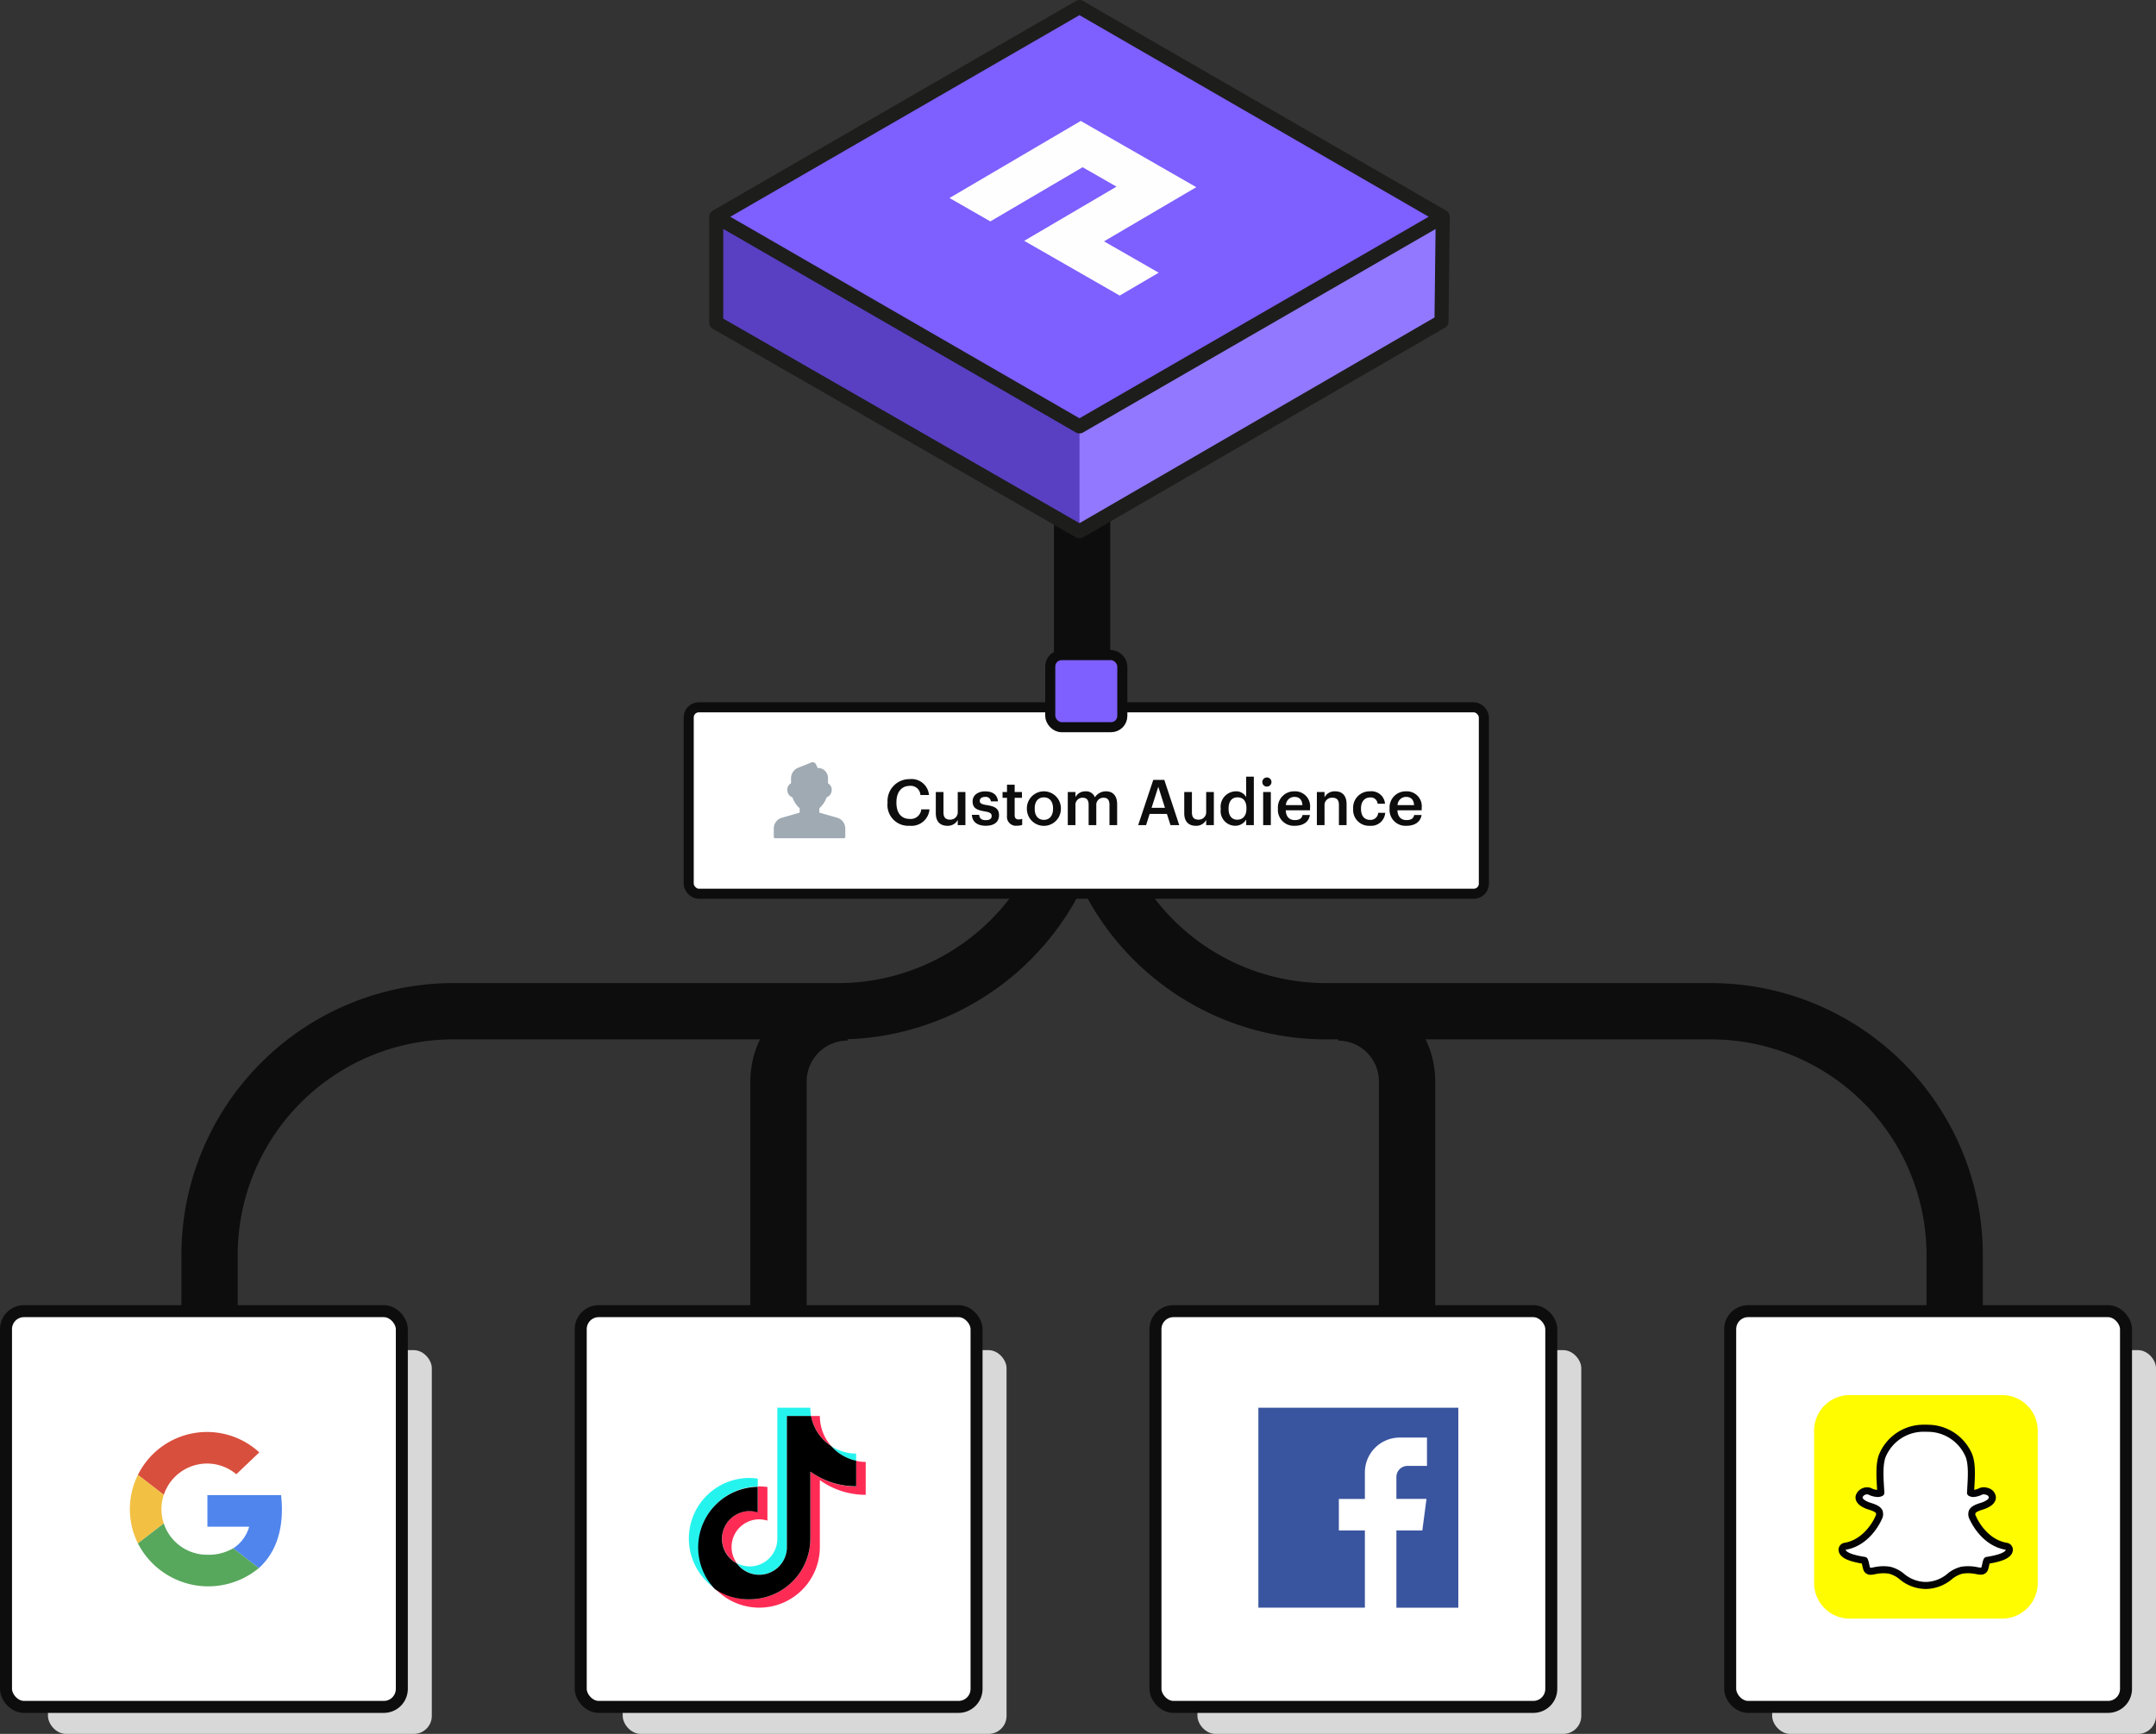
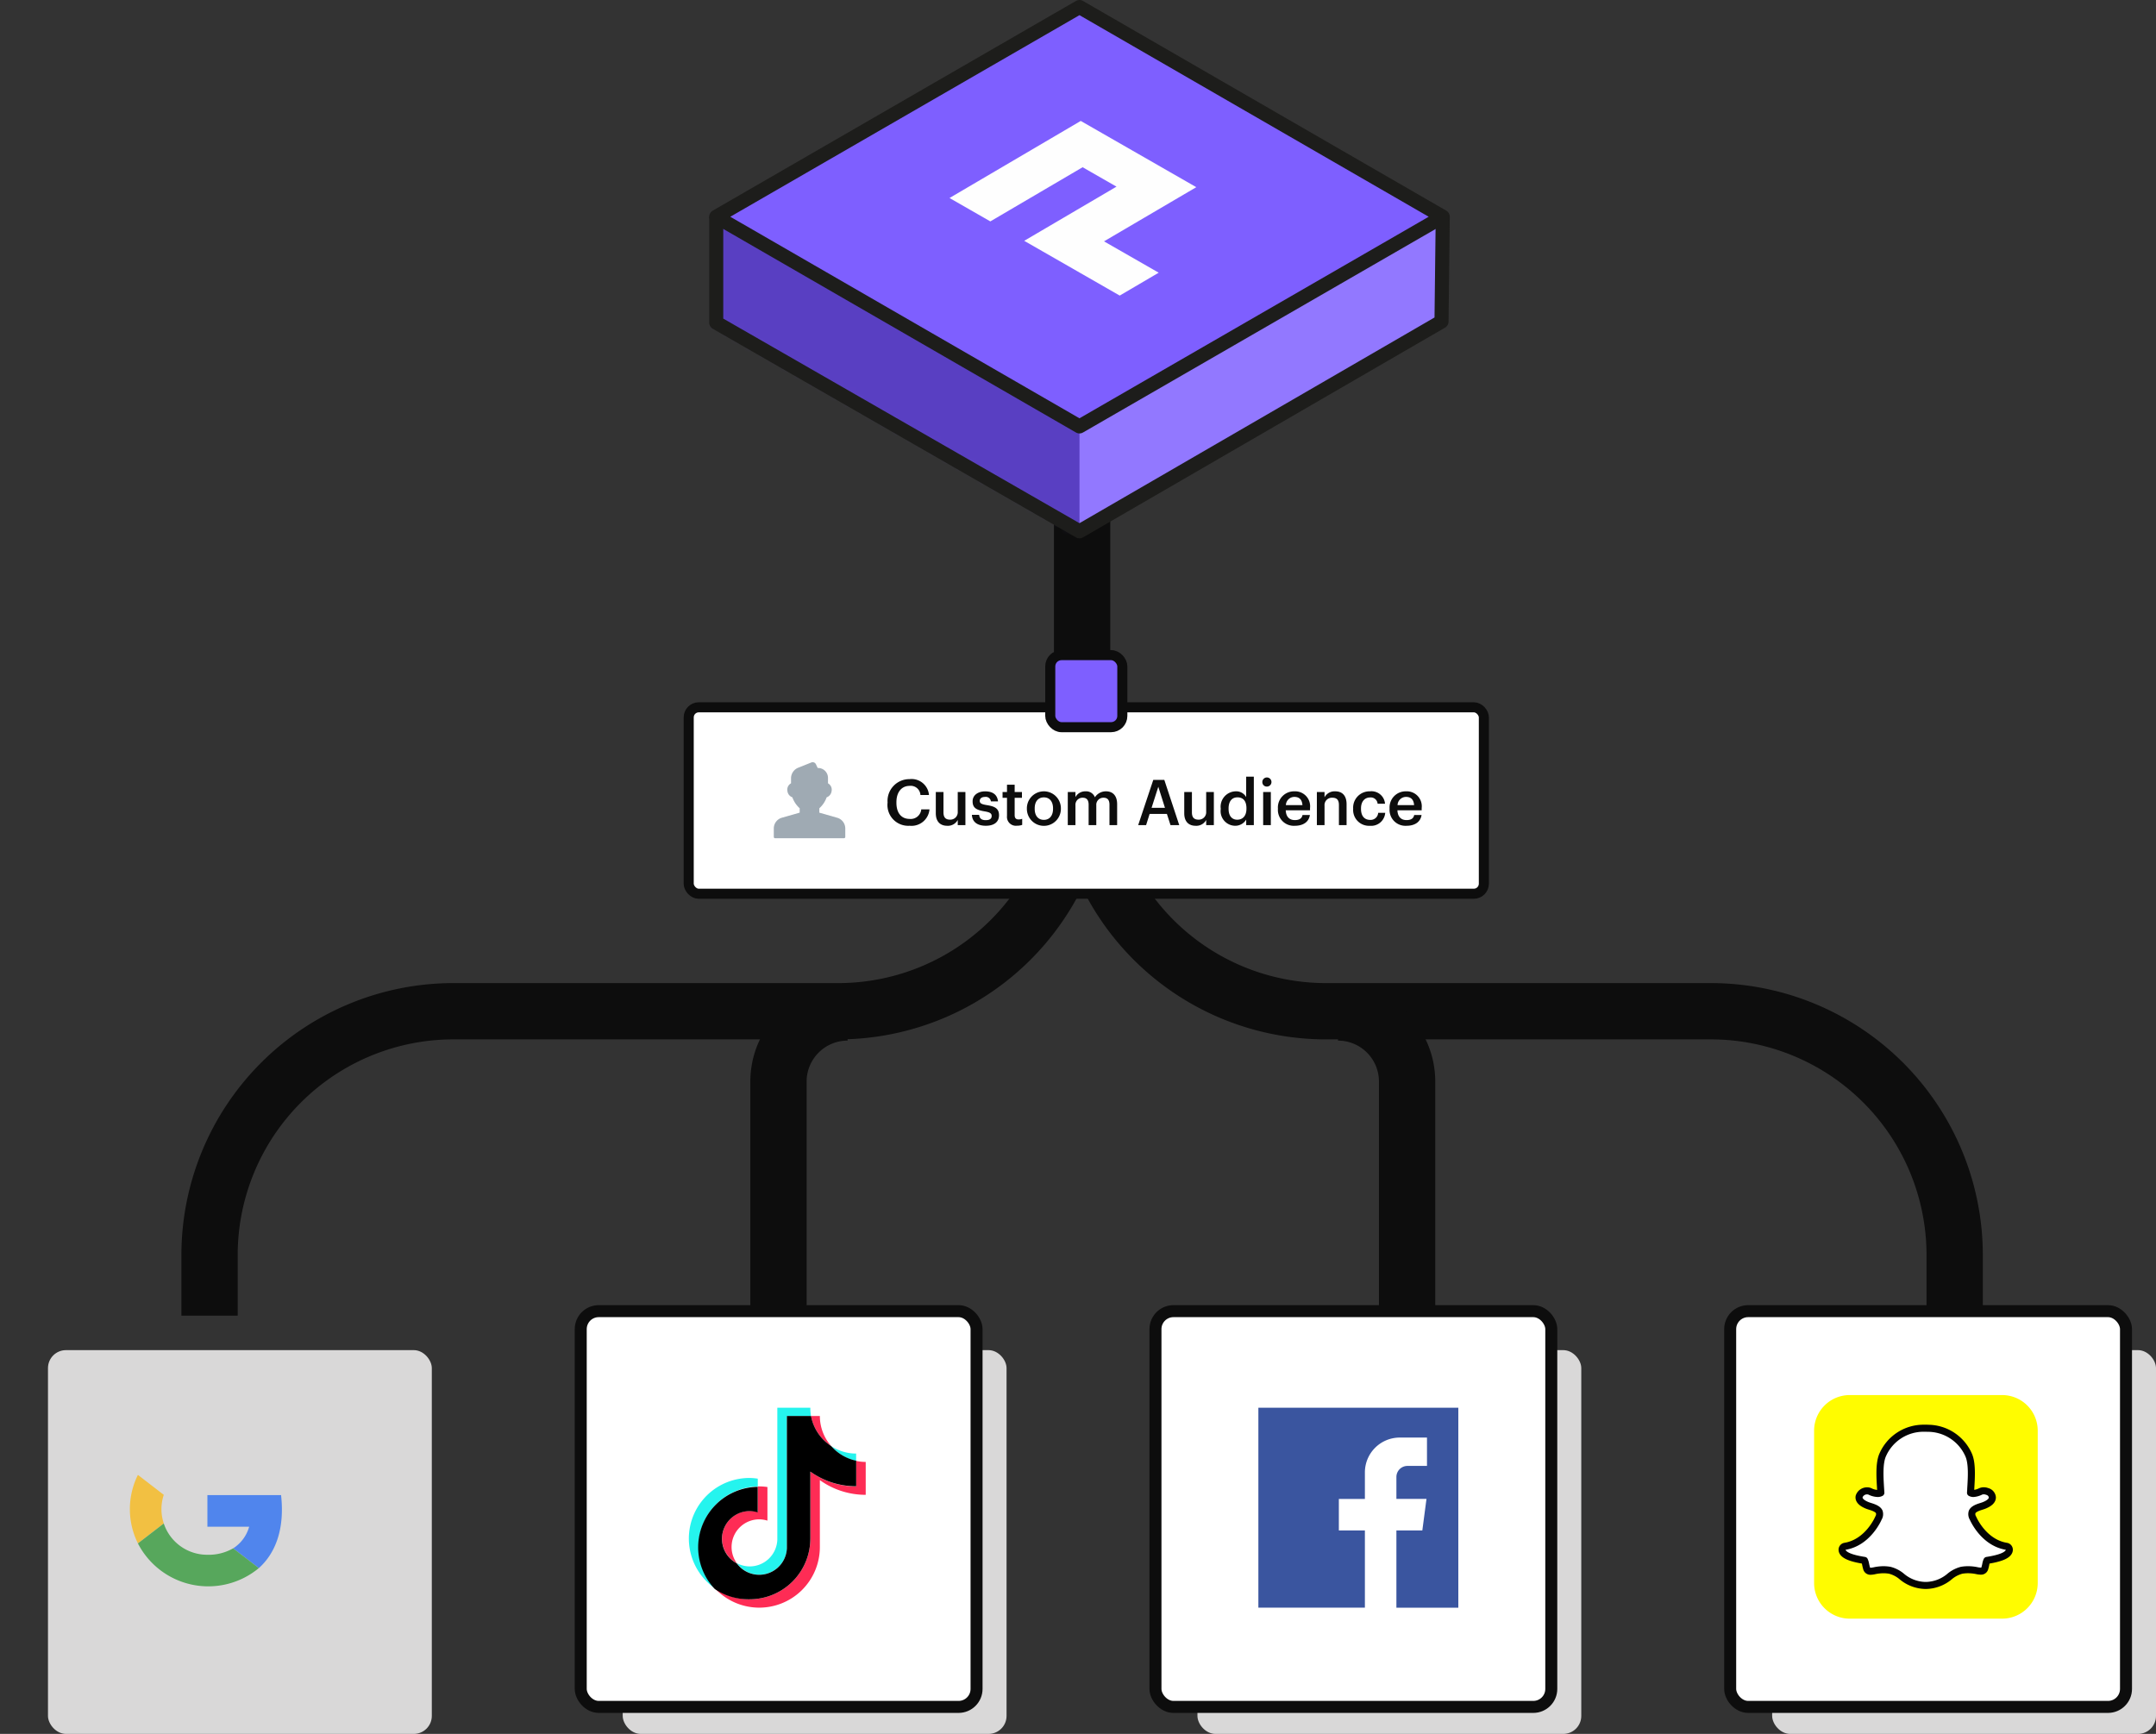
<svg xmlns="http://www.w3.org/2000/svg" viewBox="0 0 306.39 246.446">
  <rect x="0" y="0" width="306.39" height="246.446" fill="#333333" stroke="none" />
  <defs>
    <mask id="a" x="92.228" y="25.509" width="112.803" height="68.568" maskUnits="userSpaceOnUse">
      <path d="M102.066 30.808v15.051l51.625 29.656 51.444-29.81.178-14.9" fill="#fff" fill-rule="evenodd" transform="translate(-.282)" />
    </mask>
  </defs>
  <rect x="6.818" y="191.899" width="54.547" height="54.547" rx="2.557" fill="#d9d8d8" />
-   <rect x=".853" y="186.359" width="56.251" height="56.251" rx="2.557" fill="#fff" stroke="#0d0d0d" stroke-width="1.705" />
-   <path d="M29.425 208.02a6.452 6.452 0 0 1 4.161 1.52l3.261-3.107a10.958 10.958 0 0 0-17.248 3.2l3.677 2.834a6.49 6.49 0 0 1 6.15-4.447z" fill="#d94f3d" />
  <path d="M22.943 214.5a6.455 6.455 0 0 1 .332-2.035l-3.676-2.833a10.938 10.938 0 0 0 0 9.736l3.676-2.833a6.455 6.455 0 0 1-.332-2.035z" fill="#f2c042" />
  <path d="M39.946 212.508H29.474V217h5.933a5.347 5.347 0 0 1-2.271 3.072l3.648 2.812c2.33-2.092 3.7-5.494 3.16-10.371z" fill="#5085ed" />
  <path d="M33.136 220.067a6.967 6.967 0 0 1-3.711.917 6.49 6.49 0 0 1-6.15-4.447l-3.676 2.833a11.244 11.244 0 0 0 17.184 3.508l-3.647-2.81z" fill="#57a75c" />
  <rect x="88.494" y="191.899" width="54.547" height="54.547" rx="2.557" fill="#d9d8d8" />
  <rect x="82.528" y="186.359" width="56.251" height="56.251" rx="2.557" fill="#fff" stroke="#0d0d0d" stroke-width="1.705" />
  <path d="M107.688 211.275v-1.107a8.206 8.206 0 0 0-1.161-.1 8.613 8.613 0 0 0-4.938 15.684 8.6 8.6 0 0 1 6.1-14.476z" fill="#25f4ee" />
  <path d="M107.897 223.819a3.94 3.94 0 0 0 3.93-3.767v-18.777h3.43a6.4 6.4 0 0 1-.1-1.189h-4.691v18.76a3.939 3.939 0 0 1-3.93 3.794 3.99 3.99 0 0 1-1.816-.454 3.942 3.942 0 0 0 3.177 1.634zm13.768-16.174V206.6a6.407 6.407 0 0 1-3.548-1.071 6.511 6.511 0 0 0 3.548 2.116z" fill="#25f4ee" />
  <path d="M118.118 205.531a6.465 6.465 0 0 1-1.607-4.266h-1.253a6.5 6.5 0 0 0 2.86 4.266zm-11.59 9.23a3.939 3.939 0 0 0-1.816 7.424 3.93 3.93 0 0 1 3.186-6.235 4.127 4.127 0 0 1 1.162.182v-4.775a8.221 8.221 0 0 0-1.162-.09h-.209v3.63a4.057 4.057 0 0 0-1.162-.136z" fill="#fe2c55" />
  <path d="M121.665 207.645v3.63a11.133 11.133 0 0 1-6.507-2.114v9.539a8.631 8.631 0 0 1-8.631 8.613 8.534 8.534 0 0 1-4.938-1.56 8.613 8.613 0 0 0 14.921-5.864v-9.512a11.153 11.153 0 0 0 6.517 2.088v-4.675a6.633 6.633 0 0 1-1.362-.145z" fill="#fe2c55" />
  <path d="M115.158 218.7v-9.539a11.134 11.134 0 0 0 6.516 2.088v-3.63a6.509 6.509 0 0 1-3.557-2.088 6.5 6.5 0 0 1-2.86-4.266h-3.43v18.788a3.939 3.939 0 0 1-7.125 2.15 3.939 3.939 0 0 1 1.815-7.424 4.051 4.051 0 0 1 1.162.182v-3.63a8.6 8.6 0 0 0-6.1 14.52 8.54 8.54 0 0 0 4.947 1.462 8.632 8.632 0 0 0 8.63-8.613z" />
  <rect x="170.169" y="191.899" width="54.547" height="54.547" rx="2.557" fill="#d9d8d8" />
  <rect x="164.203" y="186.359" width="56.251" height="56.251" rx="2.557" fill="#fff" stroke="#0d0d0d" stroke-width="1.705" />
  <path d="M178.828 200.085v28.42h15.137v-10.977h-3.7v-4.481h3.7v-3.764a4.956 4.956 0 0 1 4.955-4.957h3.87v4.03h-2.772a1.575 1.575 0 0 0-1.575 1.575v3.116h4.275l-.59 4.481h-3.685v10.979h8.8v-28.422z" fill="#3a559f" />
  <rect x="251.843" y="191.899" width="54.547" height="54.547" rx="2.557" fill="#d9d8d8" />
  <rect x="245.877" y="186.359" width="56.251" height="56.251" rx="2.557" fill="#fff" stroke="#0d0d0d" stroke-width="1.705" />
  <path d="M262.867 198.285h21.651a5.064 5.064 0 0 1 5.064 5.064V225a5.065 5.065 0 0 1-5.063 5.064h-21.651a5.064 5.064 0 0 1-5.065-5.064v-21.65a5.064 5.064 0 0 1 5.064-5.064z" fill="#fffc00" />
  <path d="M273.809 225.1h-.295a5.094 5.094 0 0 1-3.12-1.227 4.56 4.56 0 0 0-1.805-.922 5.9 5.9 0 0 0-.948-.08 6.45 6.45 0 0 0-1.314.145 2.9 2.9 0 0 1-.49.072.308.308 0 0 1-.342-.246q-.075-.267-.13-.54c-.1-.447-.169-.722-.356-.751-2.187-.338-2.813-.8-2.953-1.126a.416.416 0 0 1-.033-.139.246.246 0 0 1 .206-.257c3.363-.553 4.87-3.99 4.934-4.136v-.012a1.281 1.281 0 0 0 .12-1.076c-.23-.544-.983-.783-1.482-.939-.122-.038-.237-.072-.328-.11-.994-.394-1.077-.795-1.038-1a.939.939 0 0 1 .913-.594.656.656 0 0 1 .273.054 2.907 2.907 0 0 0 1.2.316.99.99 0 0 0 .717-.229 56.335 56.335 0 0 0-.044-.71c-.1-1.59-.224-3.565.28-4.695a6.083 6.083 0 0 1 5.647-3.642h.469a6.093 6.093 0 0 1 5.658 3.645c.506 1.128.379 3.1.278 4.694v.073l-.039.642a.958.958 0 0 0 .65.226 3.014 3.014 0 0 0 1.13-.314.857.857 0 0 1 .35-.068 1.069 1.069 0 0 1 .4.076h.008a.742.742 0 0 1 .564.6c0 .233-.174.583-1.046.928a5.24 5.24 0 0 1-.329.11c-.5.159-1.25.4-1.481.94a1.279 1.279 0 0 0 .12 1.075l.006.012c.062.145 1.568 3.582 4.932 4.136a.245.245 0 0 1 .206.257.4.4 0 0 1-.034.14c-.138.326-.765.786-2.952 1.124-.18.027-.249.26-.355.749q-.057.27-.132.536a.29.29 0 0 1-.313.234h-.027a2.694 2.694 0 0 1-.49-.063 6.587 6.587 0 0 0-1.314-.138 5.71 5.71 0 0 0-.95.08 4.556 4.556 0 0 0-1.805.92 5.094 5.094 0 0 1-3.12 1.234z" fill="#fff" />
  <path d="M273.891 203H273.425a6.324 6.324 0 0 0-5.873 3.788c-.527 1.183-.4 3.192-.3 4.806.013.19.026.388.037.578a.942.942 0 0 1-.463.1 2.657 2.657 0 0 1-1.093-.293.89.89 0 0 0-.377-.077 1.18 1.18 0 0 0-1.155.8c-.065.342.088.842 1.19 1.277.1.039.216.076.344.117.455.144 1.142.36 1.328.8a1.052 1.052 0 0 1-.114.871l-.01.024c-.061.145-1.517 3.458-4.747 3.99a.494.494 0 0 0-.412.514.679.679 0 0 0 .052.222c.243.567 1.266.982 3.128 1.27a2.276 2.276 0 0 1 .166.563c.04.18.08.362.137.558a.552.552 0 0 0 .578.42 2.941 2.941 0 0 0 .536-.073 6.285 6.285 0 0 1 1.267-.144 5.539 5.539 0 0 1 .909.076 4.311 4.311 0 0 1 1.7.879 5.361 5.361 0 0 0 3.263 1.277.988.988 0 0 0 .121 0h.174a5.358 5.358 0 0 0 3.262-1.277 4.324 4.324 0 0 1 1.7-.88 5.641 5.641 0 0 1 .909-.076 6.282 6.282 0 0 1 1.267.135 3.02 3.02 0 0 0 .537.066h.027a.537.537 0 0 0 .55-.412c.056-.19.1-.37.136-.551a2.217 2.217 0 0 1 .166-.56c1.862-.29 2.885-.7 3.127-1.27a.651.651 0 0 0 .054-.222.493.493 0 0 0-.413-.514c-3.232-.532-4.686-3.85-4.746-3.99l-.011-.023a1.052 1.052 0 0 1-.114-.871c.186-.44.874-.658 1.328-.8.128-.04.247-.079.345-.117.806-.319 1.21-.71 1.2-1.162a.962.962 0 0 0-.722-.83 1.338 1.338 0 0 0-.5-.095 1.094 1.094 0 0 0-.455.093 2.764 2.764 0 0 1-1.025.289.9.9 0 0 1-.4-.1l.03-.5v-.068c.1-1.616.228-3.626-.3-4.81a6.337 6.337 0 0 0-5.883-3.79z" fill="none" stroke="#030303" stroke-linecap="round" stroke-linejoin="round" stroke-width="1.002" />
  <path d="M29.779 187v-8.609a34.66 34.66 0 0 1 34.66-34.66h54.679a34.66 34.66 0 0 0 34.66-34.66V68.664M277.779 187v-8.609a34.66 34.66 0 0 0-34.66-34.66h-54.68a34.659 34.659 0 0 1-34.66-34.66V68.664" fill="none" stroke="#0d0d0d" stroke-width="8" />
  <path d="M110.63 187v-33.272a9.822 9.822 0 0 1 9.821-9.822M199.965 187v-33.272a9.821 9.821 0 0 0-9.82-9.822" fill="none" stroke="#0d0d0d" stroke-width="8" />
  <rect x="97.873" y="100.532" width="113" height="26.5" rx="1.431" fill="#fff" stroke="#0d0d0d" stroke-width="1.431" />
  <g style="isolation:isolate">
    <path d="M126.13 114.1v-.072a3.1 3.1 0 0 1 3.124-3.286 2.479 2.479 0 0 1 2.764 2.258h-1.216a1.377 1.377 0 0 0-1.539-1.3c-1.134 0-1.873.883-1.873 2.323v.073c0 1.449.694 2.3 1.882 2.3a1.5 1.5 0 0 0 1.648-1.359h1.17a2.561 2.561 0 0 1-2.818 2.331 2.954 2.954 0 0 1-3.142-3.268zm6.858 1.49v-3.016h1.089v2.89c0 .711.3 1.035.928 1.035a1.05 1.05 0 0 0 1.1-1.125v-2.8h1.09v4.708h-1.09v-.738a1.586 1.586 0 0 1-1.494.828c-.93 0-1.623-.531-1.623-1.782zm5.13.224h1.026c.054.478.3.757.936.757.586 0 .847-.207.847-.6s-.315-.531-1.009-.649c-1.242-.2-1.7-.548-1.7-1.43 0-.946.882-1.414 1.765-1.414.963 0 1.728.36 1.845 1.422h-1.01a.726.726 0 0 0-.837-.63c-.469 0-.748.225-.748.558s.225.478.972.6c1.108.171 1.765.44 1.765 1.44 0 .954-.675 1.5-1.881 1.5s-1.926-.554-1.971-1.554zm4.986.154v-2.574h-.63v-.82h.63v-1.036h1.09v1.036h1.035v.82h-1.035v2.475c0 .414.2.6.54.6a1.338 1.338 0 0 0 .531-.09v.864a2.071 2.071 0 0 1-.738.117 1.267 1.267 0 0 1-1.423-1.392zm2.826-.99v-.073a2.417 2.417 0 0 1 4.834-.026v.071a2.417 2.417 0 0 1-4.834.028zm3.718-.018v-.06c0-.972-.486-1.566-1.3-1.566s-1.306.585-1.306 1.558v.072c0 .963.478 1.566 1.306 1.566.814-.004 1.3-.607 1.3-1.57zm2.096-2.386h1.089v.72a1.581 1.581 0 0 1 1.432-.819 1.322 1.322 0 0 1 1.332.846 1.86 1.86 0 0 1 1.594-.846c.864 0 1.566.531 1.566 1.828v2.979h-1.09v-2.908c0-.693-.3-.99-.837-.99a1 1 0 0 0-1.035 1.081v2.817h-1.09v-2.908c0-.693-.305-.99-.837-.99a1 1 0 0 0-1.035 1.081v2.817h-1.089zm12.15-1.728h1.567l2.124 6.436h-1.242l-.514-1.594h-2.457l-.5 1.594h-1.126zm-.242 3.969h1.9l-.945-2.989zm4.642.775v-3.016h1.09v2.89c0 .711.3 1.035.927 1.035a1.05 1.05 0 0 0 1.1-1.125v-2.8h1.09v4.708h-1.09v-.738a1.586 1.586 0 0 1-1.494.828c-.929 0-1.623-.531-1.623-1.782zm5.185-.585v-.072a2.186 2.186 0 0 1 2.115-2.458 1.61 1.61 0 0 1 1.5.819v-2.9h1.089v6.886h-1.085v-.792a1.807 1.807 0 0 1-1.549.882 2.085 2.085 0 0 1-2.07-2.365zm3.654-.055v-.071c0-1.036-.477-1.549-1.269-1.549s-1.269.559-1.269 1.575v.073c0 1.035.521 1.53 1.224 1.53.756 0 1.314-.508 1.314-1.558zm2.258-3.771a.649.649 0 1 1 .648.621.63.63 0 0 1-.648-.621zm.117 1.395h1.09v4.708h-1.09zm2.097 2.404v-.073a2.289 2.289 0 0 1 2.341-2.43 2.126 2.126 0 0 1 2.223 2.377v.315h-3.451c.036.891.486 1.395 1.3 1.395.657 0 1-.261 1.08-.72h1.054c-.154.99-.955 1.53-2.162 1.53a2.256 2.256 0 0 1-2.385-2.394zm3.484-.54c-.054-.811-.468-1.171-1.143-1.171a1.208 1.208 0 0 0-1.207 1.171zm2.052-1.864h1.089v.747a1.62 1.62 0 0 1 1.521-.846c.946 0 1.612.549 1.612 1.845v2.962h-1.089v-2.863c0-.711-.288-1.035-.937-1.035a1.044 1.044 0 0 0-1.107 1.126v2.772h-1.089zm5.156 2.412v-.072a2.319 2.319 0 0 1 2.377-2.439 1.924 1.924 0 0 1 2.151 1.764h-1.053a.971.971 0 0 0-1.08-.891c-.747 0-1.279.576-1.279 1.548v.073c0 1.026.5 1.566 1.306 1.566a1.072 1.072 0 0 0 1.134-1.009h1a2 2 0 0 1-2.179 1.846 2.251 2.251 0 0 1-2.377-2.386zm5.175-.008v-.073a2.289 2.289 0 0 1 2.341-2.43 2.126 2.126 0 0 1 2.223 2.377v.315h-3.448c.036.891.486 1.395 1.3 1.395.657 0 1-.261 1.081-.72h1.049c-.153.99-.954 1.53-2.16 1.53a2.256 2.256 0 0 1-2.386-2.394zm3.484-.54c-.054-.811-.468-1.171-1.143-1.171a1.208 1.208 0 0 0-1.207 1.171z" fill="#0d0d0d" />
  </g>
  <rect x="149.253" y="93.116" width="10.241" height="10.241" rx="1.6" fill="#7e5fff" stroke="#0d0d0d" stroke-width="1.431" />
  <path d="M118.971 116.23l-2.535-.724v-.624a3.775 3.775 0 0 0 1.04-1.556 1.064 1.064 0 0 0 .7-.874 1.025 1.025 0 0 0-.51-1.114v-.78a1.409 1.409 0 0 0-1.463-1.4l-.256-.541a.51.51 0 0 0-.642-.247l-1.928.771a1.632 1.632 0 0 0-.964 1.424v.77a1.029 1.029 0 0 0-.51 1.115 1.065 1.065 0 0 0 .7.874 3.775 3.775 0 0 0 1.04 1.556v.623l-2.535.725a1.582 1.582 0 0 0-1.143 1.515v1.22a.175.175 0 0 0 .175.175h9.808a.175.175 0 0 0 .175-.175v-1.22a1.582 1.582 0 0 0-1.152-1.513z" fill="#9faab3" />
  <path d="M101.784 30.808v15.051l51.625 29.656 51.444-29.81.178-14.9" fill="#9278ff" fill-rule="evenodd" />
  <g mask="url(#a)">
    <path d="M92.228 25.509h61.18v68.568h-61.18z" fill="#593fc2" fill-rule="evenodd" />
  </g>
  <path d="M101.783 30.808v15.051l51.625 29.656 51.445-29.81.178-14.9" fill="none" stroke="#1d1d1b" stroke-linejoin="round" stroke-width="2" />
  <path d="M101.783 30.807l51.621 29.8 51.627-29.8L153.404 1z" fill="#7e5fff" fill-rule="evenodd" />
  <path d="M101.783 30.807l51.621 29.8 51.627-29.8L153.404 1z" fill="none" stroke="#1d1d1b" stroke-linejoin="round" stroke-width="2" />
  <path d="M134.937 28.143l5.8 3.326 13.115-7.7 4.813 2.76-13.114 7.7 13.573 7.783 5.539-3.252-7.772-4.456 7.576-4.448 5.539-3.251-16.42-9.416z" fill="#fefefe" fill-rule="evenodd" />
</svg>